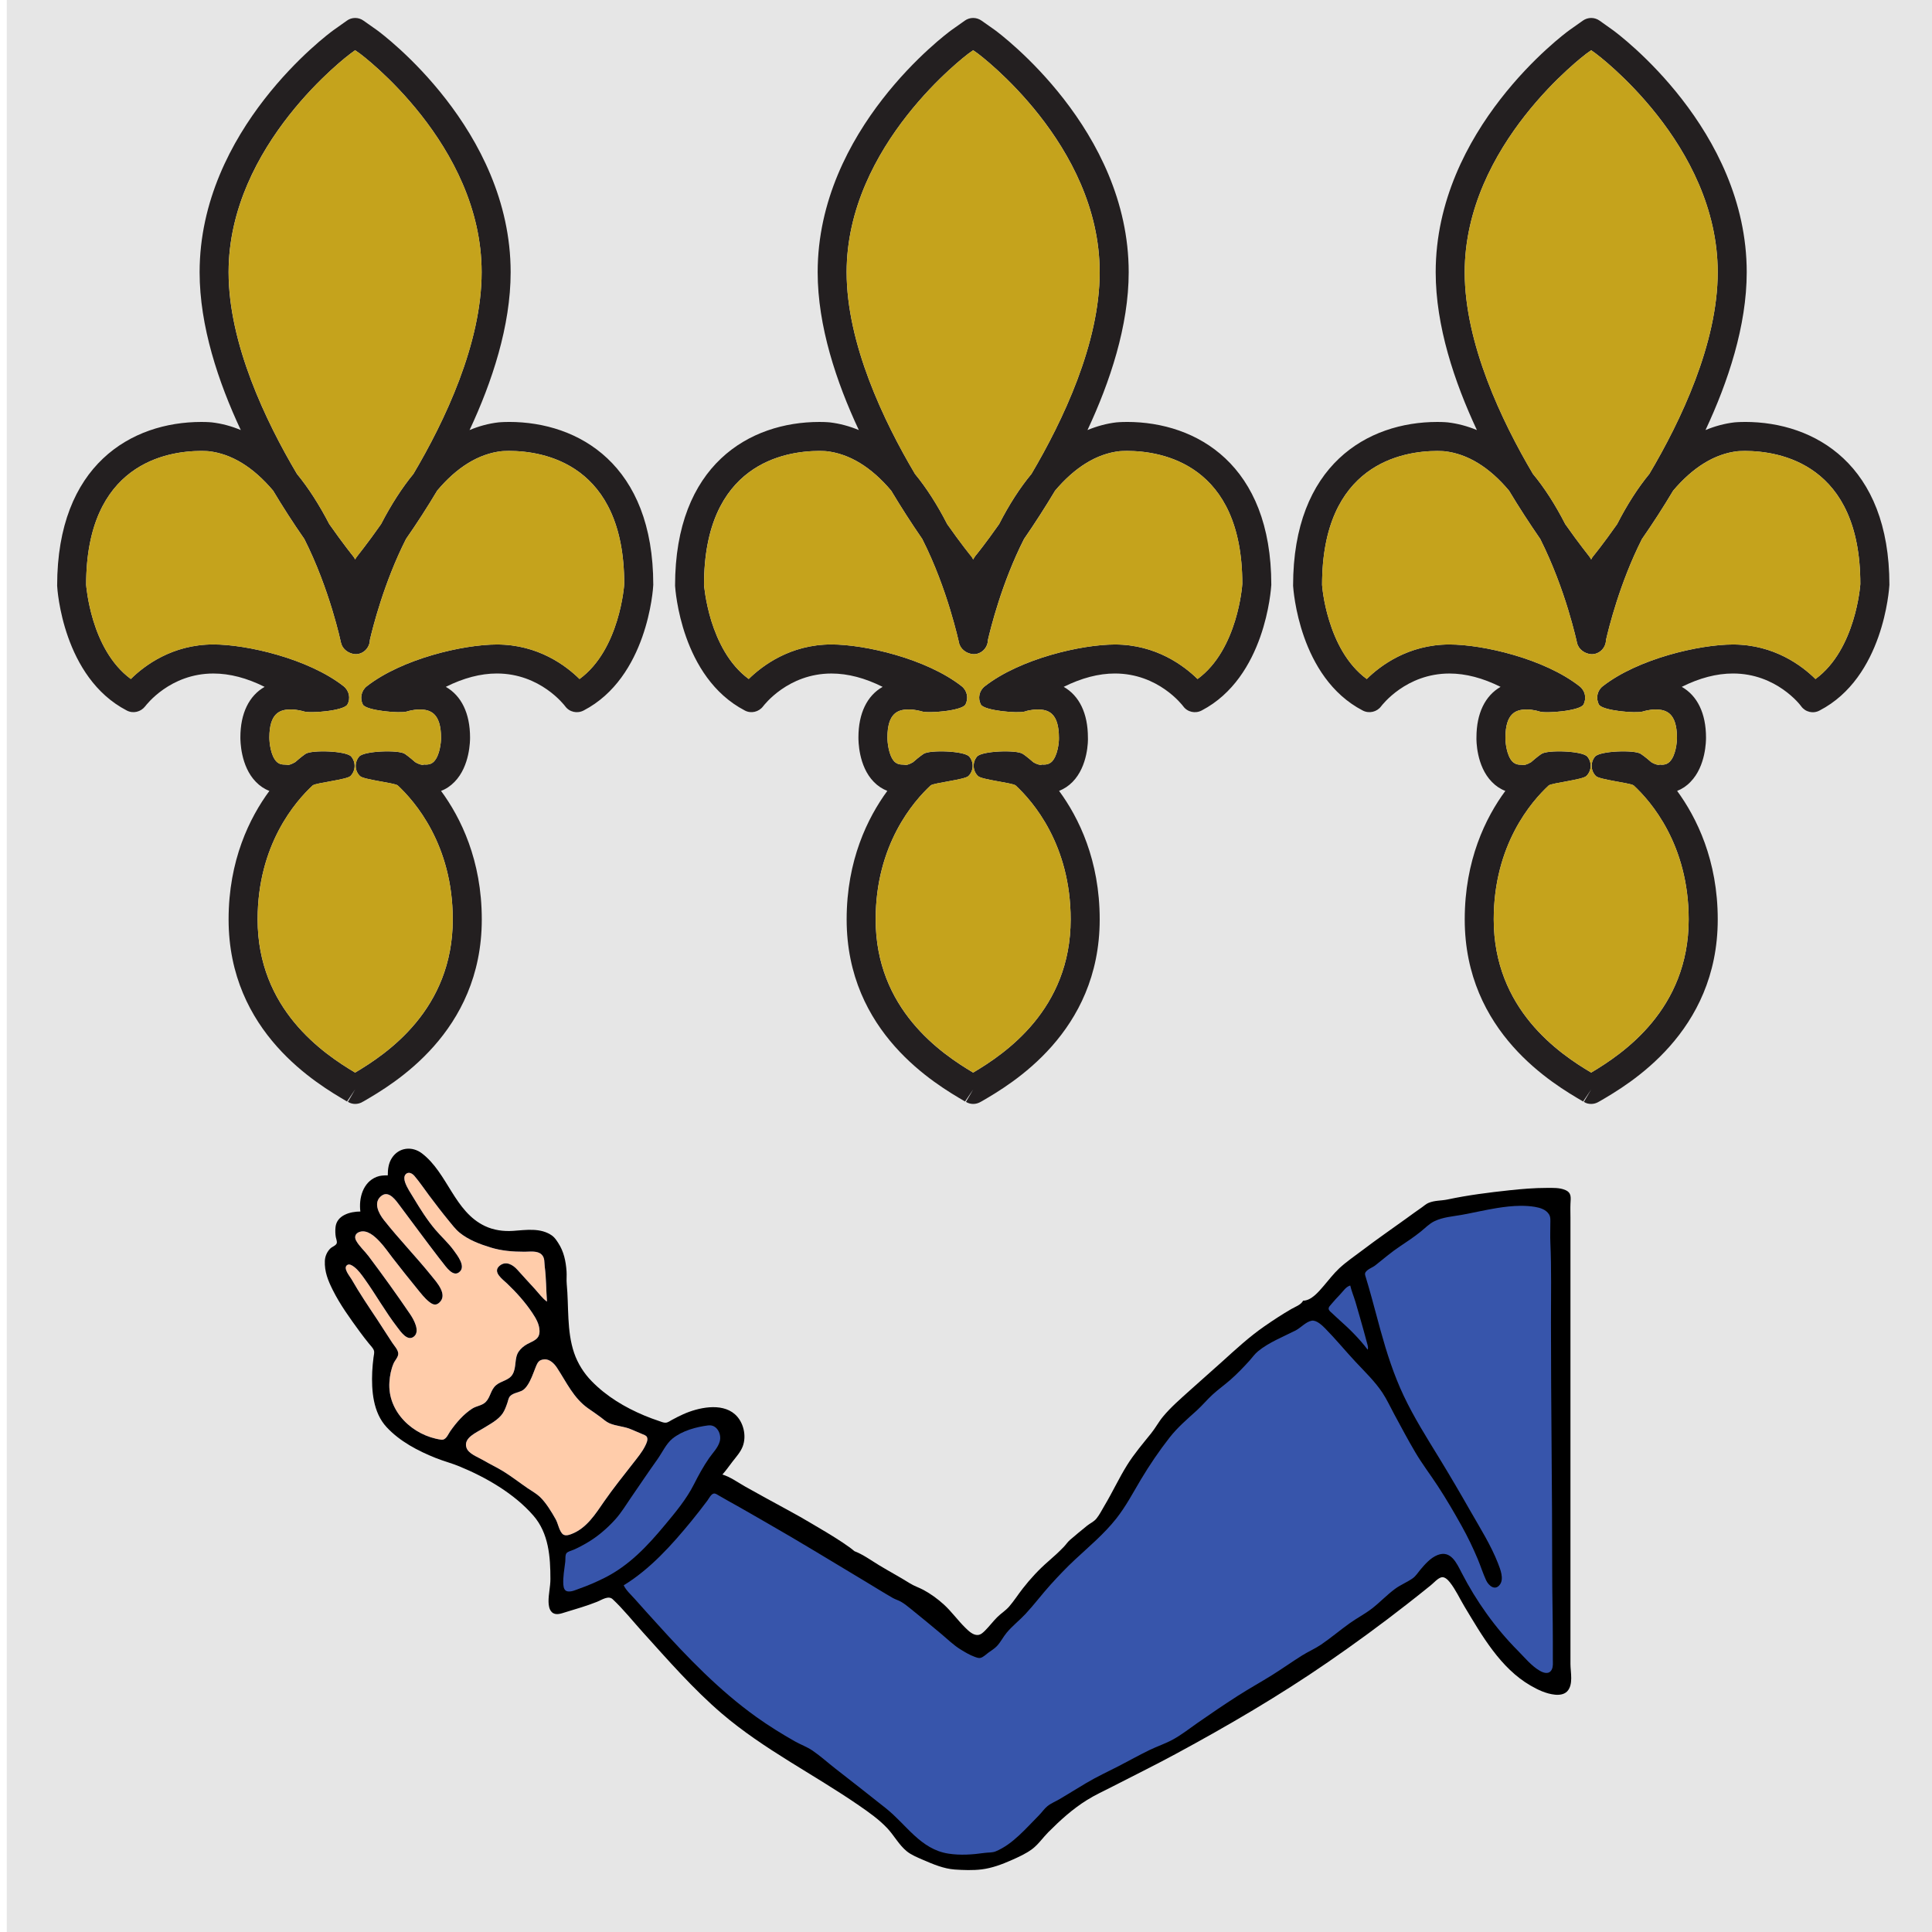
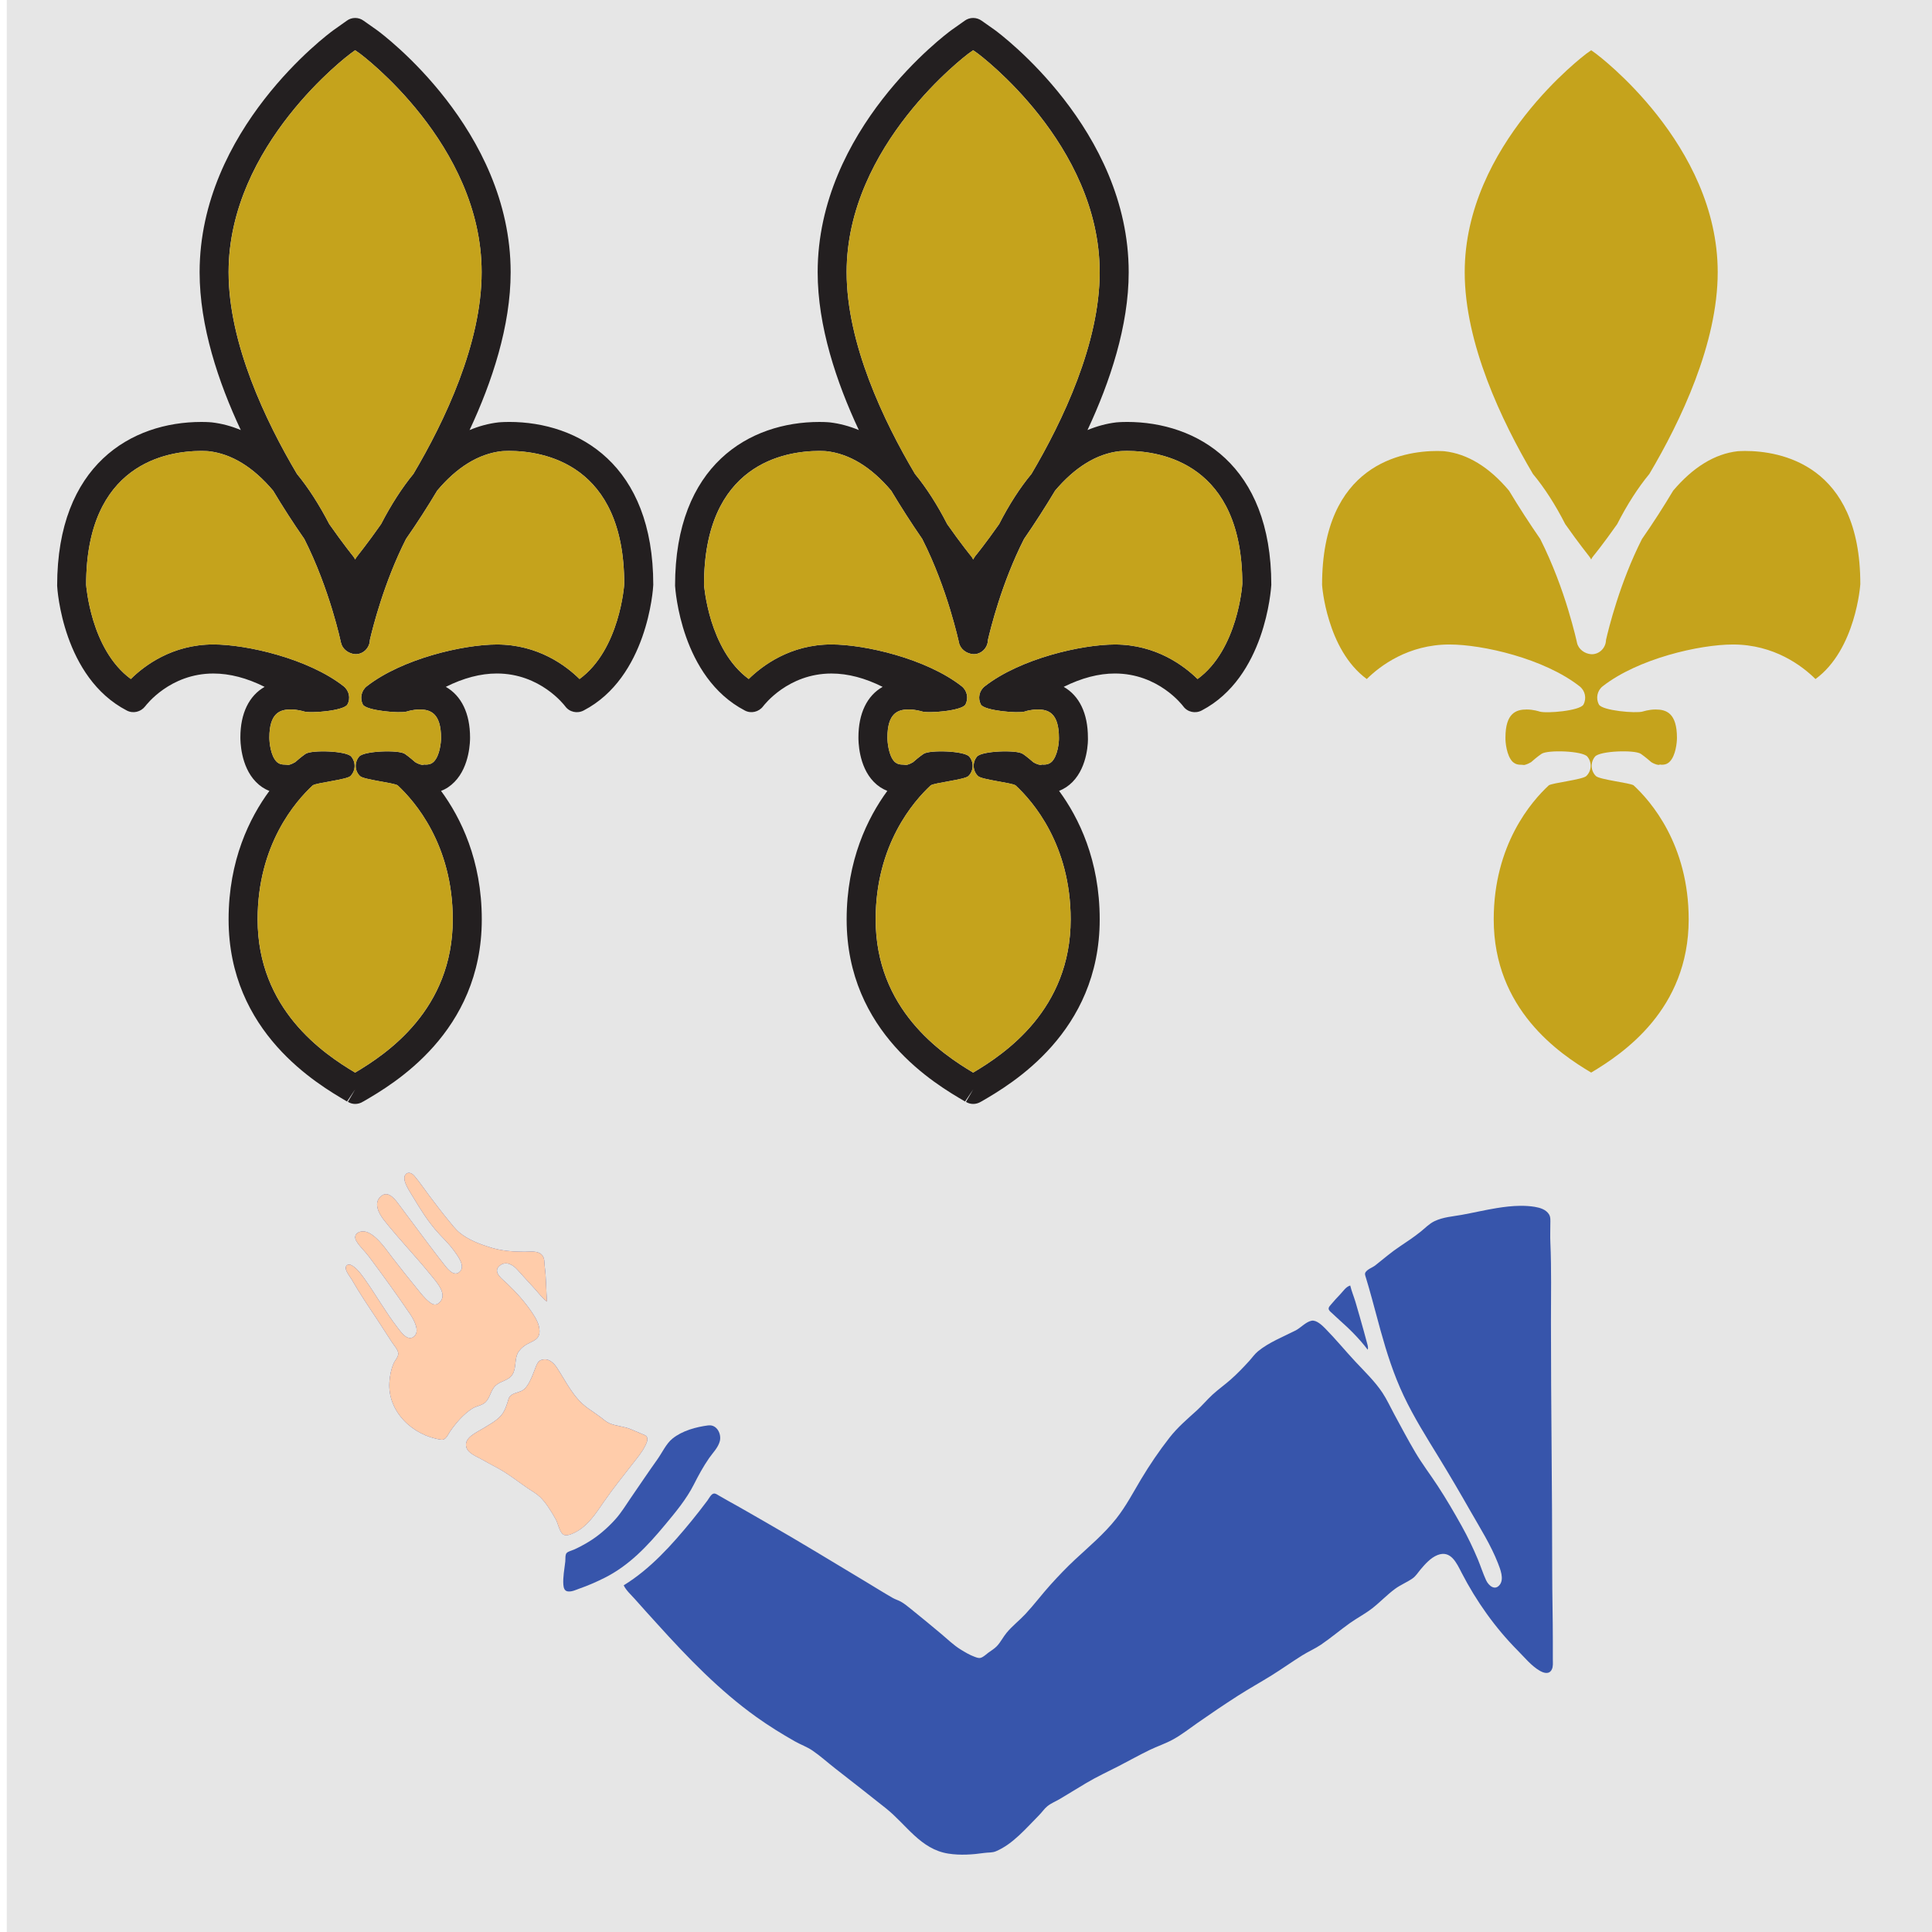
<svg xmlns="http://www.w3.org/2000/svg" xmlns:ns1="http://www.inkscape.org/namespaces/inkscape" xmlns:ns2="http://sodipodi.sourceforge.net/DTD/sodipodi-0.dtd" width="100mm" height="100mm" viewBox="0 0 100 100" id="svg5" ns1:version="1.1.2 (b8e25be833, 2022-02-05)" ns2:docname="iconoweb.svg">
  <defs id="defs2">
    <clipPath clipPathUnits="userSpaceOnUse" id="clipPath1144">
      <path d="m 779.512,57.85 h 72.04 v 84.204 h -72.04 z" id="path1142" ns1:connector-curvature="0" />
    </clipPath>
    <clipPath clipPathUnits="userSpaceOnUse" id="clipPath1568">
      <path d="m 779.512,57.85 h 72.04 v 84.204 h -72.04 z" id="path1566" ns1:connector-curvature="0" />
    </clipPath>
    <clipPath clipPathUnits="userSpaceOnUse" id="clipPath1648">
-       <path d="m 779.512,57.85 h 72.04 v 84.204 h -72.04 z" id="path1646" ns1:connector-curvature="0" />
+       <path d="m 779.512,57.85 h 72.04 h -72.04 z" id="path1646" ns1:connector-curvature="0" />
    </clipPath>
    <clipPath clipPathUnits="userSpaceOnUse" id="clipPath1862">
      <path d="m 779.512,57.85 h 72.04 v 84.204 h -72.04 z" id="path1860" ns1:connector-curvature="0" />
    </clipPath>
  </defs>
  <g ns1:label="Capa 1" ns1:groupmode="layer" id="layer1">
    <rect style="fill:#e6e6e6;fill-rule:evenodd;stroke-width:0.8" id="rect5645" width="99.7" height="101.449" x="0.35" y="-0.7" />
    <g id="g1812" transform="matrix(1.44,0,0,1.44,-102.392,-190.579)">
      <g transform="matrix(1.852,0,0,-1.852,-1402.742,324.84)" id="g1138">
        <g id="g1140" clip-path="url(#clipPath1144)">
          <g id="g1146" transform="translate(844.388,83.834)" />
          <g id="g1150" transform="translate(794.487,114.374)" />
          <g id="g1156" transform="translate(807.097,97.397)" />
          <g id="g1160" transform="translate(808.061,99.447)" />
          <g id="g1164" transform="translate(804.985,106.172)" />
          <g id="g1168" transform="translate(820.428,97.397)" />
          <g id="g1172" transform="translate(818.315,106.172)" />
          <g id="g1176" transform="translate(821.391,99.447)" />
          <g id="g1180" transform="translate(833.755,97.397)" />
          <g id="g1184" transform="translate(834.722,99.447)" />
          <g id="g1188" transform="translate(831.645,106.172)" />
          <g id="g1192" transform="translate(826.205,80.799)" />
        </g>
      </g>
      <g transform="matrix(1.852,0,0,-1.852,-1402.742,324.84)" id="g1562">
        <g id="g1564" clip-path="url(#clipPath1568)">
          <g id="g1570" transform="translate(835.599,63.303)" />
          <g id="g1574" transform="translate(815.242,142.015)" />
        </g>
      </g>
      <g transform="matrix(1.852,0,0,-1.852,-1402.742,324.84)" id="g1578">
        <g id="g1580">
          <g id="g1586">
            <g id="g1588" />
          </g>
        </g>
      </g>
      <g transform="matrix(1.852,0,0,-1.852,-1402.742,324.84)" id="g1610">
        <g id="g1612">
          <g id="g1618">
            <g id="g1620" />
          </g>
        </g>
      </g>
      <g transform="matrix(1.852,0,0,-1.852,-1402.742,324.84)" id="g1642">
        <g id="g1644" clip-path="url(#clipPath1648)">
          <g id="g1650" transform="translate(799.965,123.265)" />
          <g id="g1654" transform="translate(801.154,123.994)" />
          <g id="g1658" transform="translate(801.715,124.235)" />
          <g id="g1662" transform="translate(803.559,125.009)" />
          <g id="g1666" transform="translate(805.371,125.603)" />
          <g id="g1670" transform="translate(808.819,126.529)" />
          <g id="g1674" transform="translate(810.025,126.041)" />
          <g id="g1678" transform="translate(814.247,126.551)" />
          <g id="g1682" transform="translate(815.677,126.59)" />
          <g id="g1686" transform="translate(831.21,123.265)" />
          <g id="g1690" transform="translate(830.812,123.523)" />
          <g id="g1694" transform="translate(827.43,124.28)" />
          <g id="g1698" transform="translate(825.619,124.919)" />
          <g id="g1702" transform="translate(823.813,125.424)" />
          <g id="g1706" transform="translate(821.677,125.945)" />
          <g id="g1710" transform="translate(819.249,126.366)" />
          <g id="g1714" transform="translate(819.136,127.061)" />
          <g id="g1718" transform="translate(816.758,124.939)" />
          <g id="g1722" transform="translate(824.946,134.622)" />
          <g id="g1726" transform="translate(817.008,137.186)" />
          <g id="g1730" transform="translate(806.229,134.622)" />
          <g id="g1734" transform="translate(796.701,129.752)" />
          <g id="g1738" transform="translate(802.729,129.619)" />
          <g id="g1742" transform="translate(811.817,132.427)" />
          <g id="g1746" transform="translate(805.739,134.622)" />
          <g id="g1750" transform="translate(816.518,137.186)" />
          <g id="g1754" transform="translate(796.977,129.175)" />
          <g id="g1758" transform="translate(799.939,120.229)" />
          <g id="g1762" transform="translate(800.766,121.762)" />
          <g id="g1766" transform="translate(807.361,123.656)" />
          <g id="g1770" transform="translate(806.958,123.656)" />
          <g id="g1774" transform="translate(813.384,124.875)" />
          <g id="g1778" transform="translate(812.86,124.806)" />
          <g id="g1782" transform="translate(816.354,124.939)" />
          <g id="g1786" transform="translate(834.474,129.752)" />
          <g id="g1790" transform="translate(828.446,129.619)" />
          <g id="g1794" transform="translate(819.357,132.427)" />
          <g id="g1798" transform="translate(825.436,134.622)" />
          <g id="g1802" transform="translate(833.041,129.046)" />
          <g id="g1806" transform="translate(831.236,120.229)" />
          <g id="g1810" transform="translate(830.409,121.762)" />
          <g id="g1814" transform="translate(823.813,123.656)" />
          <g id="g1818" transform="translate(824.217,123.656)" />
          <g id="g1822" transform="translate(817.791,124.875)" />
          <g id="g1826" transform="translate(818.314,124.806)" />
        </g>
      </g>
      <g transform="matrix(1.852,0,0,-1.852,-1402.742,324.84)" id="g1830">
        <g id="g1832" style="fill:#ee2b21;fill-opacity:1">
          <g id="g1838" style="fill:#ee2b21;fill-opacity:1">
            <g id="g1840" style="fill:#ee2b21;fill-opacity:1" />
          </g>
        </g>
      </g>
      <g transform="matrix(1.852,0,0,-1.852,-1402.742,324.84)" id="g1856">
        <g id="g1858" clip-path="url(#clipPath1862)">
          <g id="g1864" transform="translate(815.52,123.501)" />
        </g>
      </g>
      <g id="g26257" transform="matrix(1.02,0,0,1.02,-13.678,-54.459)">
-         <path ns2:nodetypes="cccccccccccccccccccccccccccccccccccccccccccccccsccsccssccccccccccccccccccccccccccccccccccccccccccccccccccccccc" ns1:connector-curvature="0" id="path15242-8" d="m 96.786,224.562 c -0.137,0 -0.266,0.003 -0.395,0.054 -0.483,0.191 -0.63,0.752 -0.571,1.22 -0.359,0.001 -0.829,0.129 -0.875,0.549 -0.012,0.114 -0.01,0.239 0.01,0.351 0.011,0.064 0.05,0.151 0.033,0.215 -0.022,0.082 -0.162,0.127 -0.221,0.183 -0.118,0.113 -0.19,0.274 -0.198,0.437 -0.017,0.383 0.111,0.695 0.279,1.032 0.261,0.522 0.61,1.001 0.953,1.471 0.103,0.142 0.212,0.28 0.322,0.417 0.058,0.073 0.144,0.152 0.174,0.242 0.025,0.075 -0.004,0.165 -0.013,0.242 -0.02,0.167 -0.039,0.337 -0.046,0.505 -0.029,0.669 0.029,1.439 0.506,1.954 0.465,0.502 1.104,0.837 1.733,1.088 0.274,0.11 0.562,0.183 0.834,0.296 0.941,0.387 1.934,0.96 2.607,1.735 0.541,0.622 0.6,1.456 0.599,2.24 -8e-5,0.266 -0.069,0.524 -0.066,0.791 0.002,0.125 0.021,0.276 0.115,0.368 0.13,0.129 0.329,0.051 0.478,0.005 0.378,-0.116 0.752,-0.222 1.12,-0.369 0.161,-0.065 0.397,-0.231 0.547,-0.09 0.379,0.355 0.712,0.776 1.06,1.161 0.888,0.983 1.777,2.004 2.785,2.867 1.475,1.263 3.239,2.14 4.831,3.238 0.35,0.241 0.718,0.5 1.008,0.812 0.238,0.256 0.408,0.585 0.683,0.807 0.161,0.13 0.383,0.219 0.571,0.301 0.352,0.153 0.732,0.313 1.12,0.34 0.3,0.021 0.645,0.033 0.944,-0.005 0.366,-0.045 0.719,-0.178 1.054,-0.326 0.244,-0.108 0.508,-0.227 0.723,-0.387 0.221,-0.165 0.38,-0.404 0.573,-0.598 0.419,-0.421 0.855,-0.817 1.361,-1.132 0.289,-0.181 0.598,-0.32 0.9,-0.476 0.739,-0.381 1.487,-0.748 2.218,-1.143 1.847,-0.999 3.65,-2.051 5.38,-3.244 0.948,-0.654 1.882,-1.336 2.789,-2.046 0.28,-0.219 0.559,-0.439 0.834,-0.663 0.103,-0.083 0.243,-0.247 0.373,-0.278 0.116,-0.028 0.233,0.098 0.296,0.177 0.203,0.255 0.348,0.577 0.516,0.856 0.615,1.022 1.266,2.17 2.328,2.783 0.267,0.154 0.547,0.287 0.856,0.32 0.15,0.016 0.326,-0.003 0.435,-0.118 0.223,-0.237 0.114,-0.671 0.114,-0.964 v -2.569 -10.211 -2.943 c 0,-0.168 -0.007,-0.337 8e-4,-0.505 0.009,-0.202 0.046,-0.372 -0.177,-0.471 -0.202,-0.09 -0.443,-0.077 -0.659,-0.077 -0.439,0 -0.881,0.037 -1.318,0.084 -0.727,0.078 -1.459,0.171 -2.174,0.323 -0.229,0.049 -0.459,0.028 -0.681,0.124 -0.086,0.037 -0.15,0.101 -0.226,0.153 -0.192,0.13 -0.376,0.269 -0.565,0.404 -0.505,0.364 -1.018,0.718 -1.514,1.095 -0.275,0.209 -0.583,0.416 -0.835,0.651 -0.194,0.182 -0.37,0.41 -0.543,0.613 -0.179,0.208 -0.439,0.526 -0.73,0.527 -0.075,0.148 -0.278,0.214 -0.417,0.295 -0.324,0.188 -0.637,0.393 -0.944,0.606 -0.538,0.372 -1.009,0.81 -1.493,1.247 -0.378,0.342 -0.764,0.676 -1.142,1.018 -0.324,0.293 -0.661,0.582 -0.941,0.919 -0.154,0.185 -0.268,0.404 -0.421,0.593 -0.294,0.366 -0.599,0.721 -0.847,1.12 -0.288,0.462 -0.516,0.96 -0.796,1.427 -0.09,0.151 -0.173,0.321 -0.285,0.457 -0.088,0.107 -0.222,0.164 -0.328,0.249 -0.202,0.161 -0.401,0.33 -0.598,0.497 -0.085,0.072 -0.143,0.166 -0.22,0.246 -0.174,0.181 -0.359,0.35 -0.549,0.514 -0.33,0.286 -0.632,0.613 -0.9,0.957 -0.163,0.208 -0.306,0.435 -0.479,0.635 -0.122,0.141 -0.289,0.243 -0.421,0.375 -0.147,0.147 -0.271,0.314 -0.417,0.461 -0.073,0.073 -0.154,0.157 -0.264,0.165 -0.17,0.012 -0.328,-0.144 -0.439,-0.253 -0.27,-0.263 -0.489,-0.578 -0.769,-0.83 -0.213,-0.192 -0.45,-0.365 -0.703,-0.502 -0.156,-0.085 -0.334,-0.141 -0.483,-0.235 -0.36,-0.227 -0.735,-0.424 -1.098,-0.646 -0.271,-0.165 -0.56,-0.375 -0.856,-0.487 -0.408,-0.352 -1.528,-0.982 -1.91,-1.208 -0.167,-0.095 -0.337,-0.186 -0.505,-0.279 -0.476,-0.261 -0.955,-0.518 -1.427,-0.785 -0.254,-0.143 -0.533,-0.347 -0.812,-0.43 0.132,-0.144 0.241,-0.307 0.361,-0.461 0.128,-0.165 0.278,-0.329 0.354,-0.527 0.145,-0.377 0.028,-0.871 -0.276,-1.137 -0.479,-0.42 -1.305,-0.23 -1.822,0.002 -0.135,0.061 -0.265,0.127 -0.395,0.198 -0.068,0.037 -0.139,0.094 -0.22,0.099 -0.08,0.005 -0.167,-0.037 -0.242,-0.062 -0.171,-0.057 -0.339,-0.119 -0.505,-0.188 -0.696,-0.292 -1.337,-0.674 -1.866,-1.217 -0.27,-0.276 -0.488,-0.622 -0.613,-0.988 -0.266,-0.775 -0.185,-1.636 -0.262,-2.437 -0.014,-0.146 0.005,-0.293 -0.006,-0.439 -0.025,-0.361 -0.096,-0.705 -0.298,-1.01 -0.06,-0.09 -0.117,-0.181 -0.205,-0.246 -0.399,-0.293 -0.929,-0.204 -1.383,-0.173 -0.337,0.023 -0.681,-0.024 -0.988,-0.169 -1.081,-0.51 -1.311,-1.86 -2.218,-2.559 -0.347,-0.267 -0.818,-0.22 -1.064,0.161 -0.12,0.187 -0.144,0.399 -0.144,0.615 z" style="fill:#000000;stroke:none;stroke-width:0.022" />
        <path id="path15250-56" d="m 97.533,224.474 c -0.005,-1.7e-4 -0.009,-1.3e-4 -0.014,1.3e-4 -0.034,0.002 -0.068,0.015 -0.098,0.046 -0.071,0.071 -0.056,0.192 -0.027,0.278 0.067,0.202 0.201,0.39 0.309,0.571 0.228,0.379 0.466,0.759 0.752,1.098 0.215,0.255 0.465,0.473 0.662,0.747 0.12,0.167 0.401,0.523 0.224,0.723 -0.234,0.265 -0.507,-0.16 -0.641,-0.328 -0.035,-0.044 -0.07,-0.087 -0.104,-0.132 -0.469,-0.609 -0.922,-1.23 -1.384,-1.845 -0.132,-0.176 -0.377,-0.541 -0.634,-0.359 -0.323,0.228 -0.116,0.627 0.072,0.864 0.53,0.671 1.13,1.289 1.667,1.954 0.189,0.234 0.603,0.677 0.28,0.961 -0.124,0.109 -0.234,0.06 -0.35,-0.032 -0.166,-0.13 -0.297,-0.306 -0.43,-0.468 -0.291,-0.355 -0.575,-0.714 -0.856,-1.076 -0.154,-0.198 -0.297,-0.411 -0.471,-0.593 -0.169,-0.176 -0.432,-0.421 -0.702,-0.327 -0.14,0.049 -0.19,0.172 -0.117,0.305 0.11,0.2 0.302,0.366 0.439,0.549 0.501,0.668 0.994,1.351 1.463,2.042 0.127,0.187 0.371,0.616 0.125,0.798 -0.226,0.167 -0.459,-0.183 -0.577,-0.337 -0.417,-0.541 -0.748,-1.137 -1.144,-1.691 -0.111,-0.155 -0.23,-0.327 -0.386,-0.441 -0.06,-0.044 -0.157,-0.109 -0.232,-0.06 -0.164,0.106 0.093,0.4 0.15,0.501 0.28,0.489 0.597,0.959 0.909,1.427 0.179,0.269 0.348,0.544 0.527,0.812 0.07,0.106 0.2,0.242 0.21,0.373 0.01,0.123 -0.115,0.244 -0.162,0.351 -0.09,0.207 -0.134,0.435 -0.149,0.659 -0.072,1.049 0.829,1.893 1.821,2.032 0.175,0.025 0.238,-0.177 0.323,-0.298 0.21,-0.299 0.465,-0.598 0.775,-0.797 0.152,-0.098 0.35,-0.103 0.479,-0.237 0.164,-0.171 0.169,-0.421 0.356,-0.584 0.179,-0.157 0.453,-0.169 0.582,-0.38 0.154,-0.252 0.056,-0.574 0.222,-0.812 0.074,-0.106 0.181,-0.195 0.293,-0.257 0.222,-0.122 0.445,-0.166 0.439,-0.468 -0.005,-0.238 -0.128,-0.445 -0.256,-0.637 -0.251,-0.376 -0.559,-0.719 -0.886,-1.031 -0.158,-0.151 -0.531,-0.407 -0.263,-0.629 0.219,-0.181 0.466,-0.037 0.627,0.145 0.203,0.231 0.414,0.453 0.62,0.681 0.133,0.147 0.26,0.324 0.421,0.439 -0.032,-0.406 -0.026,-0.827 -0.079,-1.23 -0.02,-0.149 0.009,-0.31 -0.109,-0.427 -0.146,-0.146 -0.416,-0.1 -0.603,-0.1 -0.413,0 -0.811,-0.031 -1.208,-0.154 -0.373,-0.115 -0.77,-0.266 -1.076,-0.515 -0.151,-0.123 -0.267,-0.28 -0.39,-0.429 -0.236,-0.286 -0.46,-0.583 -0.683,-0.878 -0.175,-0.232 -0.338,-0.48 -0.527,-0.7 -0.047,-0.055 -0.119,-0.104 -0.19,-0.107 z m 39.17,1.161 c -0.282,0.002 -0.566,0.036 -0.838,0.08 -0.413,0.067 -0.818,0.163 -1.23,0.238 -0.334,0.06 -0.656,0.077 -0.966,0.225 -0.18,0.086 -0.329,0.243 -0.483,0.367 -0.232,0.185 -0.477,0.351 -0.725,0.515 -0.308,0.203 -0.582,0.443 -0.872,0.671 -0.105,0.083 -0.265,0.128 -0.344,0.24 -0.042,0.059 -0.011,0.126 0.007,0.187 0.035,0.117 0.07,0.234 0.104,0.351 0.145,0.503 0.274,1.011 0.414,1.515 0.22,0.794 0.464,1.559 0.817,2.306 0.357,0.755 0.803,1.463 1.239,2.174 0.381,0.623 0.751,1.254 1.112,1.889 0.34,0.596 0.725,1.203 0.974,1.845 0.08,0.208 0.215,0.54 0.065,0.744 -0.171,0.233 -0.397,0.04 -0.486,-0.151 -0.112,-0.243 -0.192,-0.5 -0.295,-0.747 -0.167,-0.397 -0.355,-0.788 -0.565,-1.164 -0.266,-0.477 -0.54,-0.948 -0.839,-1.405 -0.26,-0.399 -0.549,-0.775 -0.792,-1.186 -0.264,-0.446 -0.506,-0.905 -0.753,-1.361 -0.135,-0.249 -0.253,-0.51 -0.41,-0.747 -0.267,-0.402 -0.629,-0.747 -0.956,-1.098 -0.356,-0.382 -0.691,-0.791 -1.057,-1.163 -0.107,-0.109 -0.312,-0.308 -0.482,-0.276 -0.202,0.038 -0.385,0.252 -0.567,0.345 -0.438,0.222 -0.939,0.418 -1.321,0.731 -0.123,0.101 -0.205,0.225 -0.31,0.341 -0.205,0.226 -0.428,0.457 -0.657,0.659 -0.206,0.182 -0.434,0.343 -0.637,0.529 -0.193,0.177 -0.361,0.382 -0.555,0.558 -0.341,0.309 -0.672,0.589 -0.96,0.956 -0.365,0.467 -0.702,0.963 -1.006,1.471 -0.281,0.472 -0.53,0.949 -0.872,1.383 -0.426,0.54 -0.96,0.985 -1.46,1.451 -0.295,0.275 -0.582,0.577 -0.853,0.876 -0.304,0.336 -0.575,0.7 -0.884,1.032 -0.212,0.228 -0.462,0.419 -0.662,0.659 -0.126,0.15 -0.216,0.339 -0.35,0.479 -0.087,0.091 -0.202,0.157 -0.303,0.232 -0.08,0.059 -0.166,0.148 -0.264,0.177 -0.075,0.022 -0.15,-0.013 -0.22,-0.038 -0.172,-0.063 -0.328,-0.157 -0.483,-0.252 -0.255,-0.156 -0.454,-0.356 -0.681,-0.546 -0.354,-0.297 -0.715,-0.595 -1.076,-0.885 -0.112,-0.09 -0.226,-0.185 -0.351,-0.256 -0.092,-0.052 -0.194,-0.079 -0.285,-0.131 -0.318,-0.181 -0.63,-0.379 -0.944,-0.567 -1.176,-0.705 -2.345,-1.422 -3.535,-2.102 -0.439,-0.25 -0.875,-0.507 -1.318,-0.75 -0.111,-0.061 -0.22,-0.125 -0.329,-0.188 -0.051,-0.029 -0.113,-0.077 -0.174,-0.075 -0.099,0.003 -0.183,0.178 -0.235,0.248 -0.184,0.245 -0.372,0.488 -0.566,0.725 -0.691,0.843 -1.448,1.687 -2.384,2.262 0.083,0.179 0.261,0.335 0.392,0.483 0.26,0.296 0.526,0.586 0.79,0.878 1.071,1.185 2.191,2.349 3.495,3.281 0.437,0.312 0.894,0.596 1.361,0.86 0.2,0.113 0.425,0.192 0.615,0.322 0.276,0.188 0.527,0.417 0.791,0.623 0.601,0.469 1.204,0.939 1.801,1.415 0.718,0.573 1.216,1.441 2.196,1.593 0.422,0.066 0.855,0.035 1.274,-0.025 0.132,-0.019 0.269,-0.003 0.395,-0.055 0.603,-0.249 1.082,-0.827 1.531,-1.278 0.101,-0.101 0.179,-0.224 0.292,-0.315 0.132,-0.106 0.295,-0.168 0.439,-0.254 0.308,-0.184 0.614,-0.373 0.922,-0.557 0.374,-0.223 0.777,-0.409 1.164,-0.608 0.359,-0.185 0.712,-0.384 1.076,-0.56 0.274,-0.133 0.567,-0.227 0.834,-0.376 0.3,-0.167 0.575,-0.383 0.856,-0.58 0.463,-0.324 0.93,-0.639 1.405,-0.945 0.397,-0.255 0.808,-0.482 1.208,-0.731 0.363,-0.226 0.713,-0.476 1.076,-0.703 0.214,-0.134 0.449,-0.234 0.659,-0.376 0.347,-0.236 0.668,-0.51 1.01,-0.754 0.255,-0.182 0.536,-0.327 0.784,-0.518 0.283,-0.218 0.53,-0.485 0.819,-0.697 0.193,-0.141 0.419,-0.23 0.615,-0.367 0.113,-0.079 0.186,-0.201 0.273,-0.305 0.165,-0.196 0.361,-0.42 0.605,-0.517 0.47,-0.186 0.675,0.286 0.851,0.626 0.515,0.999 1.187,1.946 1.982,2.745 0.238,0.239 0.474,0.534 0.769,0.705 0.145,0.085 0.336,0.141 0.427,-0.047 0.051,-0.106 0.035,-0.237 0.035,-0.351 v -0.659 c 0,-0.806 -0.022,-1.612 -0.022,-2.416 0,-2.936 -0.044,-5.871 -0.044,-8.806 0,-0.936 0.02,-1.876 -0.021,-2.811 -0.01,-0.219 -8e-4,-0.44 -8e-4,-0.659 0,-0.11 0.015,-0.231 -0.044,-0.329 -0.105,-0.174 -0.317,-0.238 -0.505,-0.269 -0.164,-0.027 -0.332,-0.037 -0.501,-0.036 z m -34.391,5.41 c -0.043,5.5e-4 -0.087,0.009 -0.132,0.027 -0.108,0.044 -0.15,0.17 -0.19,0.269 -0.086,0.215 -0.16,0.446 -0.295,0.637 -0.053,0.074 -0.113,0.141 -0.197,0.18 -0.127,0.059 -0.302,0.078 -0.402,0.185 -0.055,0.059 -0.068,0.153 -0.093,0.228 -0.043,0.127 -0.09,0.26 -0.164,0.373 -0.155,0.237 -0.469,0.393 -0.703,0.54 -0.229,0.143 -0.686,0.326 -0.579,0.668 0.069,0.22 0.396,0.331 0.579,0.439 0.245,0.145 0.506,0.265 0.747,0.416 0.285,0.179 0.556,0.39 0.834,0.58 0.142,0.097 0.309,0.188 0.433,0.307 0.214,0.205 0.407,0.525 0.552,0.783 0.087,0.156 0.11,0.358 0.223,0.5 0.083,0.105 0.223,0.066 0.33,0.025 0.539,-0.204 0.85,-0.708 1.164,-1.162 0.314,-0.453 0.662,-0.883 1,-1.318 0.156,-0.201 0.331,-0.407 0.443,-0.637 0.04,-0.082 0.101,-0.207 0.058,-0.299 -0.028,-0.06 -0.107,-0.082 -0.162,-0.106 -0.132,-0.057 -0.264,-0.11 -0.395,-0.168 -0.244,-0.107 -0.527,-0.11 -0.769,-0.216 -0.114,-0.051 -0.211,-0.14 -0.309,-0.215 -0.142,-0.108 -0.292,-0.205 -0.437,-0.308 -0.52,-0.367 -0.761,-0.919 -1.1,-1.433 -0.1,-0.152 -0.252,-0.299 -0.436,-0.297 z m 1.097,8.114 0.022,0.022 z" style="fill:#3755ab;fill-opacity:1;stroke:none;stroke-width:0.022" ns1:connector-curvature="0" />
        <path id="path17006-2" d="m 131.318,230.706 c 0.028,-0.079 -0.004,-0.162 -0.025,-0.242 -0.037,-0.139 -0.074,-0.279 -0.113,-0.417 -0.098,-0.344 -0.192,-0.689 -0.295,-1.032 -0.058,-0.191 -0.137,-0.377 -0.182,-0.571 -0.153,0.043 -0.245,0.197 -0.351,0.307 -0.109,0.113 -0.216,0.231 -0.317,0.351 -0.035,0.042 -0.093,0.095 -0.093,0.154 -5.2e-4,0.062 0.061,0.11 0.103,0.147 0.096,0.087 0.188,0.178 0.285,0.264 0.354,0.312 0.703,0.662 0.988,1.038 z" style="fill:#3755ab;fill-opacity:1;stroke:none;stroke-width:0.022" ns1:connector-curvature="0" />
        <path id="path18818-3" d="m 108.085,233.372 c -0.435,0.056 -0.922,0.187 -1.27,0.469 -0.218,0.177 -0.365,0.501 -0.528,0.729 -0.315,0.442 -0.617,0.893 -0.925,1.34 -0.179,0.259 -0.342,0.534 -0.553,0.769 -0.298,0.331 -0.642,0.625 -1.028,0.847 -0.143,0.082 -0.287,0.16 -0.439,0.226 -0.076,0.033 -0.19,0.058 -0.25,0.115 -0.062,0.059 -0.041,0.225 -0.051,0.306 -0.03,0.254 -0.087,0.559 -0.068,0.812 0.009,0.115 0.04,0.23 0.172,0.24 0.139,0.011 0.267,-0.056 0.395,-0.101 0.301,-0.105 0.594,-0.233 0.878,-0.375 0.878,-0.439 1.518,-1.125 2.139,-1.872 0.374,-0.449 0.753,-0.903 1.018,-1.427 0.16,-0.317 0.331,-0.63 0.533,-0.922 0.132,-0.191 0.314,-0.363 0.377,-0.593 0.071,-0.256 -0.101,-0.6 -0.4,-0.561 z" style="fill:#3755ab;fill-opacity:1;stroke:none;stroke-width:0.022" ns1:connector-curvature="0" />
        <path ns2:nodetypes="cccccccccccccccccccccccccccccccccccccccccccccccccccscccccccccccccccccccccccccccccccccc" id="path15250-5-1" d="m 97.533,224.474 c -0.005,-1.7e-4 -0.009,-1.3e-4 -0.014,1.3e-4 -0.034,0.002 -0.068,0.015 -0.098,0.046 -0.071,0.071 -0.056,0.192 -0.027,0.278 0.067,0.202 0.201,0.39 0.309,0.571 0.228,0.379 0.466,0.759 0.752,1.098 0.215,0.255 0.465,0.473 0.662,0.747 0.12,0.167 0.401,0.523 0.224,0.723 -0.234,0.265 -0.507,-0.16 -0.641,-0.328 -0.035,-0.044 -0.07,-0.087 -0.104,-0.132 -0.469,-0.609 -0.922,-1.23 -1.384,-1.845 -0.132,-0.176 -0.377,-0.541 -0.634,-0.359 -0.323,0.228 -0.116,0.627 0.072,0.864 0.53,0.671 1.13,1.289 1.667,1.954 0.189,0.234 0.603,0.677 0.28,0.961 -0.124,0.109 -0.234,0.06 -0.35,-0.032 -0.166,-0.13 -0.297,-0.306 -0.43,-0.468 -0.291,-0.355 -0.575,-0.714 -0.856,-1.076 -0.154,-0.198 -0.297,-0.411 -0.471,-0.593 -0.169,-0.176 -0.432,-0.421 -0.702,-0.327 -0.14,0.049 -0.19,0.172 -0.117,0.305 0.11,0.2 0.302,0.366 0.439,0.549 0.501,0.668 0.994,1.351 1.463,2.042 0.127,0.187 0.371,0.616 0.125,0.798 -0.226,0.167 -0.459,-0.183 -0.577,-0.337 -0.417,-0.541 -0.748,-1.137 -1.144,-1.691 -0.111,-0.155 -0.23,-0.327 -0.386,-0.441 -0.06,-0.044 -0.157,-0.109 -0.232,-0.06 -0.164,0.106 0.093,0.4 0.15,0.501 0.28,0.489 0.597,0.959 0.909,1.427 0.179,0.269 0.348,0.544 0.527,0.812 0.07,0.106 0.2,0.242 0.21,0.373 0.01,0.123 -0.115,0.244 -0.162,0.351 -0.09,0.207 -0.134,0.435 -0.149,0.659 -0.072,1.049 0.829,1.893 1.821,2.032 0.175,0.025 0.238,-0.177 0.323,-0.298 0.21,-0.299 0.465,-0.598 0.775,-0.797 0.152,-0.098 0.35,-0.103 0.479,-0.237 0.164,-0.171 0.169,-0.421 0.356,-0.584 0.179,-0.157 0.453,-0.169 0.582,-0.38 0.154,-0.252 0.056,-0.574 0.222,-0.812 0.074,-0.106 0.181,-0.195 0.293,-0.257 0.222,-0.122 0.445,-0.166 0.439,-0.468 -0.005,-0.238 -0.128,-0.445 -0.256,-0.637 -0.251,-0.376 -0.559,-0.719 -0.886,-1.031 -0.158,-0.151 -0.531,-0.407 -0.263,-0.629 0.219,-0.181 0.466,-0.037 0.627,0.145 0.203,0.231 0.414,0.453 0.62,0.681 0.133,0.147 0.26,0.324 0.421,0.439 -0.032,-0.406 -0.026,-0.827 -0.079,-1.23 -0.02,-0.149 0.009,-0.31 -0.109,-0.427 -0.146,-0.146 -0.416,-0.1 -0.603,-0.1 -0.413,0 -0.811,-0.031 -1.208,-0.154 -0.373,-0.115 -0.77,-0.266 -1.076,-0.515 -0.151,-0.123 -0.267,-0.28 -0.39,-0.429 -0.236,-0.286 -0.46,-0.583 -0.683,-0.878 -0.175,-0.232 -0.338,-0.48 -0.527,-0.7 -0.047,-0.055 -0.119,-0.104 -0.19,-0.107 z m 4.779,6.572 c -0.043,5.8e-4 -0.087,0.009 -0.132,0.027 -0.108,0.044 -0.15,0.17 -0.19,0.269 -0.086,0.215 -0.16,0.446 -0.295,0.637 -0.053,0.074 -0.113,0.141 -0.197,0.18 -0.127,0.059 -0.302,0.078 -0.402,0.185 -0.055,0.059 -0.068,0.153 -0.093,0.228 -0.043,0.127 -0.09,0.26 -0.164,0.373 -0.155,0.237 -0.469,0.393 -0.703,0.54 -0.229,0.143 -0.686,0.326 -0.579,0.668 0.069,0.22 0.396,0.331 0.579,0.439 0.245,0.145 0.506,0.265 0.747,0.416 0.285,0.179 0.556,0.39 0.834,0.58 0.142,0.097 0.309,0.188 0.433,0.307 0.214,0.205 0.407,0.525 0.552,0.783 0.087,0.156 0.11,0.358 0.223,0.5 0.083,0.105 0.223,0.066 0.33,0.025 0.539,-0.204 0.85,-0.708 1.164,-1.162 0.314,-0.453 0.662,-0.883 1,-1.318 0.156,-0.201 0.331,-0.407 0.443,-0.637 0.04,-0.082 0.101,-0.207 0.058,-0.299 -0.028,-0.06 -0.107,-0.082 -0.162,-0.106 -0.132,-0.057 -0.264,-0.11 -0.395,-0.168 -0.244,-0.107 -0.527,-0.11 -0.769,-0.216 -0.114,-0.051 -0.211,-0.14 -0.309,-0.215 -0.142,-0.108 -0.292,-0.205 -0.437,-0.308 -0.52,-0.367 -0.761,-0.919 -1.1,-1.433 -0.1,-0.152 -0.252,-0.299 -0.436,-0.297 z" style="fill:#ffccaa;fill-opacity:1;stroke:none;stroke-width:0.022" ns1:connector-curvature="0" />
      </g>
    </g>
    <path d="m 29.998,35.147 c -0.691,-0.684 -2.141,-1.788 -4.281,-1.788 -1.725,0 -4.899,0.73 -6.733,2.162 -0.286,0.226 -0.367,0.624 -0.202,0.948 0.173,0.314 1.926,0.466 2.272,0.36 0,0 0.307,-0.106 0.67,-0.106 0.54,0 1.104,0.18 1.104,1.471 0,0.218 -0.06,0.917 -0.377,1.233 -0.067,0.067 -0.18,0.149 -0.42,0.149 -0.098,0 -0.046,-0.022 -0.134,0.014 -0.038,0 -0.18,-0.007 -0.406,-0.142 -0.31,-0.271 -0.511,-0.413 -0.535,-0.427 -0.322,-0.218 -2.128,-0.158 -2.37,0.142 -0.247,0.3 -0.233,0.737 0.046,1.005 0.187,0.19 1.748,0.346 1.95,0.482 0.886,0.826 2.853,3.069 2.853,6.938 0,4.67 -3.408,6.954 -5.054,7.929 -1.651,-0.981 -5.047,-3.28 -5.047,-7.929 0,-3.868 1.961,-6.112 2.856,-6.938 0.194,-0.137 1.76,-0.293 1.95,-0.482 0.269,-0.269 0.29,-0.706 0.043,-1.005 -0.24,-0.3 -2.046,-0.36 -2.37,-0.142 -0.022,0.014 -0.226,0.156 -0.533,0.427 -0.226,0.134 -0.36,0.142 -0.36,0.149 -0.06,-0.014 -0.12,-0.022 -0.19,-0.022 -0.233,0 -0.346,-0.082 -0.413,-0.149 -0.314,-0.317 -0.374,-1.015 -0.374,-1.248 0,-1.277 0.554,-1.457 1.104,-1.457 0.36,0 0.66,0.098 0.66,0.098 0.353,0.12 2.101,-0.031 2.274,-0.353 0.18,-0.324 0.089,-0.722 -0.197,-0.948 -1.831,-1.433 -5.012,-2.162 -6.74,-2.162 -2.133,0 -3.583,1.104 -4.272,1.788 -1.044,-0.766 -1.622,-1.982 -1.939,-3.012 -0.314,-1.027 -0.374,-1.862 -0.374,-1.862 0,-6.256 4.166,-6.93 5.961,-6.93 0.226,0 0.37,0.014 0.377,0.014 1.193,0.134 2.313,0.826 3.34,2.042 0.504,0.842 1.044,1.682 1.615,2.501 1.315,2.599 1.893,5.339 1.893,5.363 h 0.007 c 0.067,0.353 0.406,0.576 0.734,0.6 0.413,0.014 0.751,-0.324 0.758,-0.737 0.137,-0.586 0.722,-2.959 1.872,-5.227 0.569,-0.818 1.111,-1.658 1.613,-2.501 1.022,-1.217 2.148,-1.908 3.336,-2.042 0.014,0 0.156,-0.014 0.382,-0.014 1.795,0 5.963,0.674 5.963,6.885 0,0.038 -0.226,3.396 -2.313,4.919 M 11.831,14.091 c 0,-6.616 6.242,-11.264 6.302,-11.31 l 0.247,-0.18 0.25,0.173 c 0.067,0.053 6.299,4.68 6.299,11.317 0,3.686 -1.908,7.703 -3.53,10.437 -0.593,0.722 -1.157,1.601 -1.675,2.599 -0.72,1.029 -1.231,1.651 -1.231,1.658 -0.046,0.055 -0.082,0.113 -0.113,0.173 -0.022,-0.06 -0.06,-0.118 -0.106,-0.173 -0.007,-0.007 -0.509,-0.629 -1.231,-1.658 -0.518,-0.998 -1.08,-1.877 -1.675,-2.599 -1.62,-2.733 -3.537,-6.751 -3.537,-10.437 m 14.516,7.749 c -0.338,0 -0.54,0.022 -0.547,0.022 -0.518,0.06 -1.015,0.197 -1.495,0.398 1.164,-2.486 2.126,-5.392 2.126,-8.169 0,-7.389 -6.631,-12.323 -6.923,-12.534 L 18.817,1.07 c -0.257,-0.187 -0.61,-0.187 -0.864,0 L 17.255,1.565 C 16.969,1.769 10.332,6.703 10.332,14.091 c 0,2.786 0.967,5.683 2.131,8.169 -0.48,-0.202 -0.981,-0.338 -1.5,-0.398 0,0 -0.204,-0.022 -0.542,-0.022 -3.612,0 -7.463,2.215 -7.463,8.478 0.007,0.187 0.3,4.744 3.604,6.458 0.329,0.173 0.727,0.074 0.953,-0.218 0.053,-0.067 1.284,-1.697 3.53,-1.697 0.85,0 1.735,0.233 2.652,0.691 -0.804,0.458 -1.255,1.368 -1.255,2.613 0,0.149 0,1.488 0.804,2.306 0.202,0.209 0.434,0.367 0.698,0.466 -1.022,1.387 -2.112,3.588 -2.112,6.652 0,5.858 4.62,8.538 6.129,9.424 l 0.42,-0.622 -0.374,0.643 c 0.12,0.07 0.247,0.106 0.374,0.106 0.134,0 0.271,-0.036 0.384,-0.106 l 0.067,-0.036 c 1.509,-0.878 6.105,-3.552 6.105,-9.409 0,-3.064 -1.089,-5.265 -2.109,-6.652 0.262,-0.098 0.494,-0.257 0.698,-0.466 0.804,-0.818 0.804,-2.157 0.804,-2.292 0,-1.26 -0.451,-2.169 -1.255,-2.628 0.917,-0.458 1.802,-0.691 2.642,-0.691 2.246,0 3.484,1.629 3.537,1.697 0.218,0.302 0.624,0.391 0.955,0.218 3.295,-1.713 3.597,-6.271 3.604,-6.503 0,-6.218 -3.854,-8.433 -7.466,-8.433" style="fill:#231f20;fill-opacity:1;fill-rule:nonzero;stroke:none;stroke-width:2.4" id="path1158" ns1:connector-curvature="0" ns2:nodetypes="cscccssssccccccscscsccccscsscccscccsccccccccccsscccccscccccccccccsccccsccscccscsccscccsccsccscscccc" />
    <path d="m 32.311,30.228 c 0,0.038 -0.226,3.393 -2.313,4.919 -0.691,-0.684 -2.138,-1.788 -4.279,-1.788 -1.728,0 -4.902,0.73 -6.735,2.162 -0.283,0.226 -0.367,0.624 -0.202,0.946 0.173,0.317 1.928,0.466 2.272,0.362 0,0 0.31,-0.106 0.67,-0.106 0.54,0 1.104,0.18 1.104,1.471 0,0.218 -0.06,0.917 -0.377,1.231 -0.067,0.07 -0.18,0.151 -0.42,0.151 -0.096,0 -0.046,-0.022 -0.134,0.014 -0.038,0 -0.18,-0.007 -0.406,-0.142 -0.307,-0.271 -0.511,-0.413 -0.533,-0.43 -0.324,-0.216 -2.13,-0.156 -2.37,0.144 -0.25,0.3 -0.233,0.737 0.043,1.005 0.187,0.187 1.748,0.346 1.95,0.48 0.888,0.828 2.853,3.072 2.853,6.94 0,4.67 -3.408,6.952 -5.054,7.929 -1.651,-0.984 -5.044,-3.28 -5.044,-7.929 0,-3.868 1.958,-6.112 2.853,-6.94 0.194,-0.134 1.76,-0.293 1.95,-0.48 0.269,-0.269 0.293,-0.706 0.043,-1.005 -0.24,-0.3 -2.046,-0.36 -2.37,-0.144 -0.022,0.017 -0.226,0.158 -0.533,0.43 -0.226,0.134 -0.36,0.142 -0.36,0.149 -0.06,-0.014 -0.12,-0.022 -0.187,-0.022 -0.233,0 -0.346,-0.082 -0.413,-0.151 -0.317,-0.314 -0.377,-1.013 -0.377,-1.245 0,-1.277 0.557,-1.457 1.104,-1.457 0.36,0 0.66,0.096 0.66,0.096 0.353,0.122 2.101,-0.029 2.274,-0.353 0.18,-0.322 0.089,-0.72 -0.194,-0.946 -1.833,-1.433 -5.014,-2.162 -6.742,-2.162 -2.131,0 -3.58,1.104 -4.272,1.788 -1.044,-0.768 -1.622,-1.982 -1.939,-3.012 -0.314,-1.029 -0.374,-1.862 -0.374,-1.862 0,-6.256 4.168,-6.93 5.961,-6.93 0.226,0 0.37,0.014 0.377,0.014 1.193,0.134 2.313,0.826 3.34,2.042 0.504,0.84 1.044,1.682 1.615,2.501 1.315,2.599 1.893,5.339 1.893,5.361 h 0.007 c 0.067,0.353 0.406,0.578 0.737,0.602 0.413,0.014 0.749,-0.324 0.758,-0.737 0.134,-0.586 0.72,-2.959 1.869,-5.227 0.571,-0.818 1.111,-1.661 1.613,-2.501 1.022,-1.217 2.15,-1.908 3.336,-2.042 0.014,0 0.158,-0.014 0.384,-0.014 1.793,0 5.961,0.674 5.961,6.885" style="fill:#c5a31c;fill-opacity:1;fill-rule:nonzero;stroke:none;stroke-width:2.4" id="path1162" ns1:connector-curvature="0" ns2:nodetypes="ccscccsscsccccccscsccccccscsscccscccsccccccccccsc" />
    <path d="m 24.929,14.091 c 0,3.686 -1.908,7.703 -3.53,10.439 -0.593,0.72 -1.157,1.598 -1.673,2.597 -0.722,1.029 -1.233,1.653 -1.233,1.661 -0.043,0.053 -0.082,0.113 -0.113,0.173 -0.022,-0.06 -0.06,-0.12 -0.103,-0.173 -0.007,-0.007 -0.511,-0.631 -1.233,-1.661 -0.518,-0.998 -1.08,-1.877 -1.673,-2.597 -1.622,-2.736 -3.537,-6.753 -3.537,-10.439 0,-6.616 6.239,-11.264 6.299,-11.31 l 0.247,-0.18 0.25,0.173 c 0.067,0.053 6.299,4.68 6.299,11.317" style="fill:#c5a31c;fill-opacity:1;fill-rule:nonzero;stroke:none;stroke-width:2.4" id="path1166" ns1:connector-curvature="0" />
    <path d="m 61.987,35.147 c -0.698,-0.684 -2.148,-1.788 -4.281,-1.788 -1.725,0 -4.899,0.73 -6.733,2.162 -0.293,0.226 -0.374,0.624 -0.202,0.948 0.173,0.314 1.919,0.466 2.272,0.36 0,-0.007 0.307,-0.106 0.67,-0.106 0.54,0 1.097,0.173 1.097,1.471 0.007,0.218 -0.06,0.917 -0.37,1.233 -0.074,0.067 -0.187,0.149 -0.42,0.149 -0.098,0 -0.046,-0.022 -0.134,0.014 -0.046,0 -0.19,-0.007 -0.406,-0.142 -0.31,-0.271 -0.511,-0.413 -0.542,-0.427 -0.314,-0.218 -2.123,-0.158 -2.37,0.142 -0.247,0.3 -0.226,0.737 0.053,1.005 0.18,0.19 1.748,0.346 1.943,0.482 0.893,0.826 2.853,3.069 2.853,6.938 0,4.67 -3.403,6.954 -5.047,7.929 -1.651,-0.981 -5.047,-3.28 -5.047,-7.929 0,-3.868 1.961,-6.112 2.853,-6.938 0.197,-0.137 1.763,-0.293 1.95,-0.482 0.271,-0.269 0.293,-0.706 0.046,-1.005 -0.247,-0.3 -2.046,-0.36 -2.37,-0.142 -0.022,0.014 -0.233,0.156 -0.54,0.427 -0.218,0.134 -0.362,0.142 -0.362,0.149 -0.06,-0.014 -0.12,-0.022 -0.18,-0.022 -0.233,0 -0.346,-0.082 -0.42,-0.149 -0.307,-0.317 -0.367,-1.015 -0.367,-1.248 0,-1.284 0.554,-1.457 1.104,-1.457 0.36,0 0.66,0.098 0.66,0.098 0.346,0.12 2.101,-0.031 2.274,-0.353 0.173,-0.324 0.089,-0.722 -0.197,-0.948 -1.831,-1.433 -5.012,-2.162 -6.74,-2.162 -2.133,0 -3.583,1.104 -4.281,1.788 -1.044,-0.766 -1.613,-1.982 -1.937,-3.012 -0.314,-1.027 -0.377,-1.862 -0.377,-1.862 0,-6.256 4.176,-6.93 5.971,-6.93 0.226,0 0.36,0.014 0.367,0.014 1.195,0.134 2.323,0.826 3.35,2.042 0.504,0.842 1.044,1.682 1.608,2.501 0.66,1.301 1.133,2.637 1.442,3.65 0.307,1.013 0.458,1.704 0.458,1.713 0.074,0.353 0.403,0.576 0.742,0.6 0.413,0.014 0.751,-0.324 0.758,-0.737 0.137,-0.586 0.715,-2.959 1.869,-5.227 0.564,-0.818 1.104,-1.658 1.608,-2.501 1.029,-1.217 2.155,-1.908 3.336,-2.042 0.022,0 0.156,-0.014 0.382,-0.014 1.795,0 5.971,0.674 5.971,6.885 0,0.038 -0.226,3.396 -2.313,4.919 M 43.821,14.091 c 0,-6.616 6.242,-11.264 6.295,-11.31 l 0.254,-0.18 0.247,0.173 c 0.062,0.053 6.302,4.68 6.302,11.317 0,3.686 -1.915,7.703 -3.53,10.437 -0.6,0.722 -1.164,1.601 -1.675,2.599 -0.72,1.029 -1.231,1.651 -1.238,1.658 -0.038,0.055 -0.074,0.113 -0.106,0.173 -0.022,-0.06 -0.06,-0.118 -0.106,-0.173 -0.007,-0.007 -0.518,-0.629 -1.238,-1.658 -0.511,-0.998 -1.075,-1.877 -1.668,-2.599 -1.622,-2.733 -3.537,-6.751 -3.537,-10.437 m 14.509,7.749 c -0.338,0 -0.54,0.022 -0.547,0.022 -0.511,0.06 -1.008,0.197 -1.495,0.398 1.164,-2.486 2.133,-5.392 2.133,-8.169 0,-7.389 -6.64,-12.323 -6.923,-12.534 L 50.807,1.07 c -0.264,-0.187 -0.61,-0.187 -0.871,0 l -0.698,0.494 c -0.278,0.204 -6.916,5.138 -6.916,12.527 0,2.786 0.967,5.683 2.131,8.169 -0.487,-0.202 -0.991,-0.338 -1.5,-0.398 0,0 -0.204,-0.022 -0.542,-0.022 -3.612,0 -7.47,2.215 -7.47,8.478 0.014,0.187 0.307,4.737 3.612,6.458 0.322,0.173 0.727,0.074 0.946,-0.218 0.053,-0.067 1.291,-1.697 3.537,-1.697 0.85,0 1.735,0.233 2.649,0.691 -0.802,0.451 -1.253,1.368 -1.253,2.613 0,0.149 -0.007,1.488 0.797,2.306 0.202,0.209 0.434,0.36 0.698,0.466 -1.015,1.387 -2.105,3.588 -2.105,6.652 0,5.858 4.612,8.538 6.129,9.424 l 0.42,-0.622 -0.374,0.643 c 0.11,0.07 0.247,0.106 0.374,0.106 0.134,0 0.264,-0.036 0.384,-0.106 l 0.067,-0.036 c 1.509,-0.878 6.098,-3.552 6.098,-9.409 0,-3.064 -1.082,-5.265 -2.102,-6.652 0.262,-0.106 0.494,-0.257 0.698,-0.466 0.804,-0.818 0.804,-2.157 0.794,-2.292 0,-1.26 -0.449,-2.169 -1.253,-2.628 0.924,-0.458 1.809,-0.691 2.649,-0.691 2.246,0 3.484,1.629 3.537,1.697 0.218,0.302 0.624,0.391 0.955,0.218 3.295,-1.721 3.588,-6.271 3.604,-6.503 0,-6.218 -3.861,-8.433 -7.473,-8.433" style="fill:#231f20;fill-opacity:1;fill-rule:nonzero;stroke:none;stroke-width:2.4" id="path1170" ns1:connector-curvature="0" ns2:nodetypes="cscccsccscccsccscsccscccscsscccscccsccccccccccsscccccscccccccccccsccccsccscccscsccscccsccsccccscccc" />
    <path d="m 56.919,14.091 c 0,3.686 -1.915,7.703 -3.53,10.439 -0.6,0.72 -1.164,1.598 -1.673,2.597 -0.722,1.029 -1.233,1.653 -1.241,1.661 -0.038,0.053 -0.074,0.113 -0.106,0.173 -0.022,-0.06 -0.06,-0.12 -0.106,-0.173 -0.007,-0.007 -0.516,-0.631 -1.238,-1.661 -0.511,-0.998 -1.073,-1.877 -1.668,-2.597 -1.62,-2.736 -3.535,-6.753 -3.535,-10.439 0,-6.616 6.239,-11.264 6.292,-11.31 l 0.254,-0.18 0.25,0.173 c 0.06,0.053 6.299,4.68 6.299,11.317" style="fill:#c5a31c;fill-opacity:1;fill-rule:nonzero;stroke:none;stroke-width:2.4" id="path1174" ns1:connector-curvature="0" />
    <path d="m 64.3,30.228 c 0,0.038 -0.226,3.393 -2.313,4.919 -0.698,-0.684 -2.148,-1.788 -4.279,-1.788 -1.728,0 -4.902,0.73 -6.735,2.162 -0.293,0.226 -0.374,0.624 -0.202,0.946 0.173,0.317 1.919,0.466 2.272,0.362 0,-0.01 0.31,-0.106 0.67,-0.106 0.54,0 1.097,0.173 1.097,1.471 0.007,0.218 -0.06,0.917 -0.37,1.231 -0.074,0.07 -0.187,0.151 -0.42,0.151 -0.098,0 -0.046,-0.022 -0.134,0.014 -0.046,0 -0.187,-0.007 -0.406,-0.142 -0.31,-0.271 -0.511,-0.413 -0.54,-0.43 -0.317,-0.216 -2.123,-0.156 -2.372,0.144 -0.247,0.3 -0.223,0.737 0.053,1.005 0.18,0.187 1.748,0.346 1.943,0.48 0.893,0.828 2.853,3.072 2.853,6.94 0,4.67 -3.4,6.952 -5.047,7.929 -1.651,-0.984 -5.044,-3.28 -5.044,-7.929 0,-3.868 1.958,-6.112 2.853,-6.94 0.194,-0.134 1.76,-0.293 1.95,-0.48 0.269,-0.269 0.293,-0.706 0.043,-1.005 -0.247,-0.3 -2.046,-0.36 -2.37,-0.144 -0.022,0.017 -0.233,0.158 -0.54,0.43 -0.218,0.134 -0.36,0.142 -0.36,0.149 -0.06,-0.014 -0.12,-0.022 -0.18,-0.022 -0.233,0 -0.346,-0.082 -0.422,-0.151 -0.307,-0.314 -0.367,-1.013 -0.367,-1.245 0,-1.284 0.557,-1.457 1.104,-1.457 0.36,0 0.66,0.096 0.66,0.096 0.346,0.122 2.101,-0.029 2.274,-0.353 0.173,-0.322 0.091,-0.72 -0.194,-0.946 -1.833,-1.433 -5.014,-2.162 -6.742,-2.162 -2.133,0 -3.58,1.104 -4.279,1.788 -1.046,-0.768 -1.615,-1.982 -1.939,-3.012 -0.314,-1.029 -0.374,-1.862 -0.374,-1.862 0,-6.256 4.176,-6.93 5.968,-6.93 0.226,0 0.362,0.014 0.37,0.014 1.193,0.134 2.321,0.826 3.348,2.042 0.504,0.84 1.044,1.682 1.608,2.501 0.66,1.298 1.135,2.635 1.442,3.65 0.307,1.013 0.458,1.704 0.458,1.711 0.074,0.353 0.406,0.578 0.742,0.602 0.415,0.014 0.751,-0.324 0.758,-0.737 0.137,-0.586 0.715,-2.959 1.872,-5.227 0.562,-0.818 1.104,-1.661 1.605,-2.501 1.029,-1.217 2.155,-1.908 3.336,-2.042 0.022,0 0.156,-0.014 0.382,-0.014 1.795,0 5.971,0.674 5.971,6.885" style="fill:#c5a31c;fill-opacity:1;fill-rule:nonzero;stroke:none;stroke-width:2.4" id="path1178" ns1:connector-curvature="0" ns2:nodetypes="ccscccsccsccccccscsccccccscsscccscccsccccccccccsc" />
-     <path d="m 93.969,35.147 c -0.691,-0.684 -2.141,-1.788 -4.272,-1.788 -1.728,0 -4.909,0.73 -6.742,2.162 -0.286,0.226 -0.367,0.624 -0.194,0.948 0.173,0.314 1.919,0.466 2.264,0.36 0.007,0 0.307,-0.106 0.67,-0.106 0.547,0 1.104,0.18 1.104,1.471 0,0.218 -0.06,0.917 -0.377,1.233 -0.067,0.067 -0.18,0.156 -0.413,0.156 -0.096,0 -0.046,-0.029 -0.142,0.007 -0.038,0 -0.18,-0.007 -0.398,-0.142 -0.307,-0.271 -0.518,-0.413 -0.542,-0.427 -0.322,-0.218 -2.12,-0.158 -2.37,0.142 -0.247,0.3 -0.226,0.737 0.046,1.005 0.187,0.19 1.756,0.355 1.95,0.482 0.895,0.826 2.853,3.069 2.853,6.938 0,4.67 -3.408,6.954 -5.047,7.929 -1.658,-0.981 -5.044,-3.28 -5.044,-7.929 0,-3.868 1.958,-6.112 2.853,-6.938 0.194,-0.127 1.753,-0.293 1.94,-0.482 0.278,-0.269 0.302,-0.706 0.053,-1.005 -0.247,-0.3 -2.053,-0.36 -2.37,-0.142 -0.029,0.014 -0.233,0.156 -0.54,0.427 -0.218,0.134 -0.36,0.142 -0.36,0.149 -0.06,-0.007 -0.122,-0.014 -0.18,-0.014 -0.233,0 -0.346,-0.089 -0.422,-0.156 -0.307,-0.317 -0.374,-1.015 -0.367,-1.248 0,-1.277 0.557,-1.457 1.097,-1.457 0.36,0 0.667,0.106 0.667,0.106 0.346,0.113 2.101,-0.038 2.274,-0.36 0.173,-0.324 0.089,-0.722 -0.204,-0.948 -1.831,-1.433 -5.005,-2.162 -6.733,-2.162 -2.131,0 -3.59,1.104 -4.279,1.788 -1.044,-0.766 -1.622,-1.982 -1.939,-3.012 -0.322,-1.027 -0.374,-1.862 -0.374,-1.862 0,-6.256 4.173,-6.93 5.961,-6.93 0.226,0 0.367,0.014 0.377,0.014 1.193,0.134 2.321,0.826 3.34,2.042 0.504,0.842 1.051,1.682 1.615,2.501 0.653,1.301 1.133,2.637 1.442,3.65 0.307,1.013 0.458,1.704 0.458,1.713 0.074,0.353 0.406,0.576 0.742,0.6 0.415,0.014 0.751,-0.324 0.761,-0.737 0.134,-0.586 0.713,-2.959 1.862,-5.227 0.569,-0.818 1.111,-1.658 1.613,-2.501 1.029,-1.217 2.157,-1.908 3.336,-2.042 0.022,0 0.156,-0.014 0.382,-0.014 1.795,0 5.971,0.674 5.971,6.885 0,0.038 -0.233,3.396 -2.321,4.919 M 75.813,14.091 c 0,-6.616 6.239,-11.264 6.292,-11.31 l 0.254,-0.18 0.242,0.173 c 0.067,0.053 6.307,4.68 6.307,11.317 0,3.686 -1.915,7.703 -3.537,10.437 -0.593,0.722 -1.157,1.601 -1.668,2.599 -0.72,1.029 -1.231,1.651 -1.238,1.658 -0.046,0.055 -0.082,0.113 -0.106,0.173 -0.029,-0.06 -0.067,-0.118 -0.11,-0.173 0,-0.007 -0.511,-0.629 -1.233,-1.658 -0.511,-0.998 -1.073,-1.877 -1.673,-2.599 -1.615,-2.733 -3.53,-6.751 -3.53,-10.437 m 14.506,7.749 c -0.336,0 -0.54,0.022 -0.547,0.022 -0.511,0.06 -1.013,0.197 -1.495,0.398 1.164,-2.486 2.133,-5.392 2.133,-8.169 0,-7.389 -6.638,-12.323 -6.93,-12.534 L 82.796,1.07 c -0.264,-0.187 -0.607,-0.187 -0.871,0 l -0.698,0.494 c -0.286,0.204 -6.916,5.138 -6.916,12.527 0,2.786 0.97,5.683 2.133,8.169 -0.49,-0.202 -0.993,-0.338 -1.509,-0.398 0,0 -0.197,-0.022 -0.542,-0.022 -3.604,0 -7.463,2.215 -7.463,8.478 0.014,0.187 0.307,4.744 3.604,6.458 0.331,0.173 0.737,0.074 0.953,-0.218 0.053,-0.067 1.291,-1.697 3.537,-1.697 0.842,0 1.728,0.233 2.645,0.691 -0.797,0.458 -1.248,1.368 -1.248,2.613 -0.007,0.149 -0.007,1.488 0.797,2.306 0.202,0.209 0.434,0.367 0.698,0.466 -1.022,1.387 -2.102,3.588 -2.102,6.652 0,5.858 4.61,8.538 6.127,9.424 l 0.42,-0.622 -0.382,0.643 c 0.12,0.077 0.247,0.106 0.382,0.106 0.127,0 0.264,-0.036 0.377,-0.106 l 0.067,-0.036 c 1.509,-0.878 6.105,-3.552 6.105,-9.409 0,-3.064 -1.089,-5.265 -2.102,-6.652 0.254,-0.098 0.494,-0.257 0.691,-0.466 0.804,-0.818 0.804,-2.157 0.804,-2.292 0,-1.26 -0.451,-2.169 -1.255,-2.628 0.917,-0.458 1.802,-0.691 2.652,-0.691 2.244,0 3.484,1.629 3.528,1.697 0.218,0.302 0.624,0.398 0.955,0.218 3.304,-1.713 3.597,-6.271 3.612,-6.503 0,-6.218 -3.861,-8.433 -7.473,-8.433" style="fill:#231f20;fill-opacity:1;fill-rule:nonzero;stroke:none;stroke-width:2.4" id="path1182" ns1:connector-curvature="0" ns2:nodetypes="cscccssssccccccscsccccccsccscccscccsccccccccccsscccccscccccccccccsccccsccscccsccccscccsccsccscscccc" />
    <path d="m 96.29,30.228 c 0,0.038 -0.233,3.393 -2.321,4.919 -0.691,-0.684 -2.141,-1.788 -4.272,-1.788 -1.728,0 -4.909,0.73 -6.742,2.162 -0.286,0.226 -0.367,0.624 -0.194,0.946 0.173,0.317 1.919,0.466 2.264,0.362 0.01,0 0.31,-0.106 0.67,-0.106 0.547,0 1.104,0.18 1.104,1.471 0,0.218 -0.06,0.917 -0.377,1.231 -0.067,0.07 -0.18,0.158 -0.413,0.158 -0.096,0 -0.046,-0.029 -0.142,0.007 -0.038,0 -0.18,-0.007 -0.398,-0.142 -0.307,-0.271 -0.518,-0.413 -0.54,-0.43 -0.324,-0.216 -2.123,-0.156 -2.372,0.144 -0.247,0.3 -0.226,0.737 0.046,1.005 0.187,0.187 1.756,0.353 1.95,0.48 0.895,0.828 2.853,3.072 2.853,6.94 0,4.67 -3.408,6.952 -5.047,7.929 -1.658,-0.984 -5.044,-3.28 -5.044,-7.929 0,-3.868 1.958,-6.112 2.853,-6.94 0.194,-0.127 1.753,-0.293 1.94,-0.48 0.278,-0.269 0.302,-0.706 0.053,-1.005 -0.247,-0.3 -2.053,-0.36 -2.37,-0.144 -0.029,0.017 -0.233,0.158 -0.54,0.43 -0.218,0.134 -0.36,0.142 -0.36,0.149 -0.06,-0.007 -0.12,-0.014 -0.18,-0.014 -0.233,0 -0.346,-0.089 -0.422,-0.158 -0.307,-0.314 -0.374,-1.013 -0.367,-1.245 0,-1.277 0.557,-1.457 1.097,-1.457 0.36,0 0.667,0.106 0.667,0.106 0.346,0.113 2.101,-0.038 2.274,-0.362 0.173,-0.322 0.089,-0.72 -0.204,-0.946 -1.831,-1.433 -5.005,-2.162 -6.733,-2.162 -2.131,0 -3.59,1.104 -4.279,1.788 -1.044,-0.768 -1.622,-1.982 -1.939,-3.012 -0.322,-1.029 -0.374,-1.862 -0.374,-1.862 0,-6.256 4.173,-6.93 5.961,-6.93 0.226,0 0.37,0.014 0.377,0.014 1.193,0.134 2.321,0.826 3.34,2.042 0.504,0.84 1.051,1.682 1.615,2.501 0.653,1.298 1.135,2.635 1.442,3.65 0.307,1.013 0.458,1.704 0.458,1.711 0.074,0.353 0.406,0.578 0.742,0.602 0.415,0.014 0.751,-0.324 0.761,-0.737 0.134,-0.586 0.713,-2.959 1.862,-5.227 0.569,-0.818 1.111,-1.661 1.613,-2.501 1.029,-1.217 2.157,-1.908 3.336,-2.042 0.022,0 0.156,-0.014 0.384,-0.014 1.793,0 5.968,0.674 5.968,6.885" style="fill:#c5a31c;fill-opacity:1;fill-rule:nonzero;stroke:none;stroke-width:2.4" id="path1186" ns1:connector-curvature="0" ns2:nodetypes="ccscccsscsccccccscsccccccsccscccscccsccccccccccsc" />
    <path d="m 88.908,14.091 c 0,3.686 -1.915,7.703 -3.537,10.439 -0.593,0.72 -1.157,1.598 -1.665,2.597 -0.722,1.029 -1.233,1.653 -1.241,1.661 -0.046,0.053 -0.082,0.113 -0.106,0.173 -0.029,-0.06 -0.067,-0.12 -0.11,-0.173 0,-0.007 -0.511,-0.631 -1.233,-1.661 -0.509,-0.998 -1.073,-1.877 -1.673,-2.597 -1.615,-2.736 -3.53,-6.753 -3.53,-10.439 0,-6.616 6.239,-11.264 6.292,-11.31 l 0.254,-0.18 0.242,0.173 c 0.067,0.053 6.307,4.68 6.307,11.317" style="fill:#c5a31c;fill-opacity:1;fill-rule:nonzero;stroke:none;stroke-width:2.4" id="path1190" ns1:connector-curvature="0" />
  </g>
</svg>